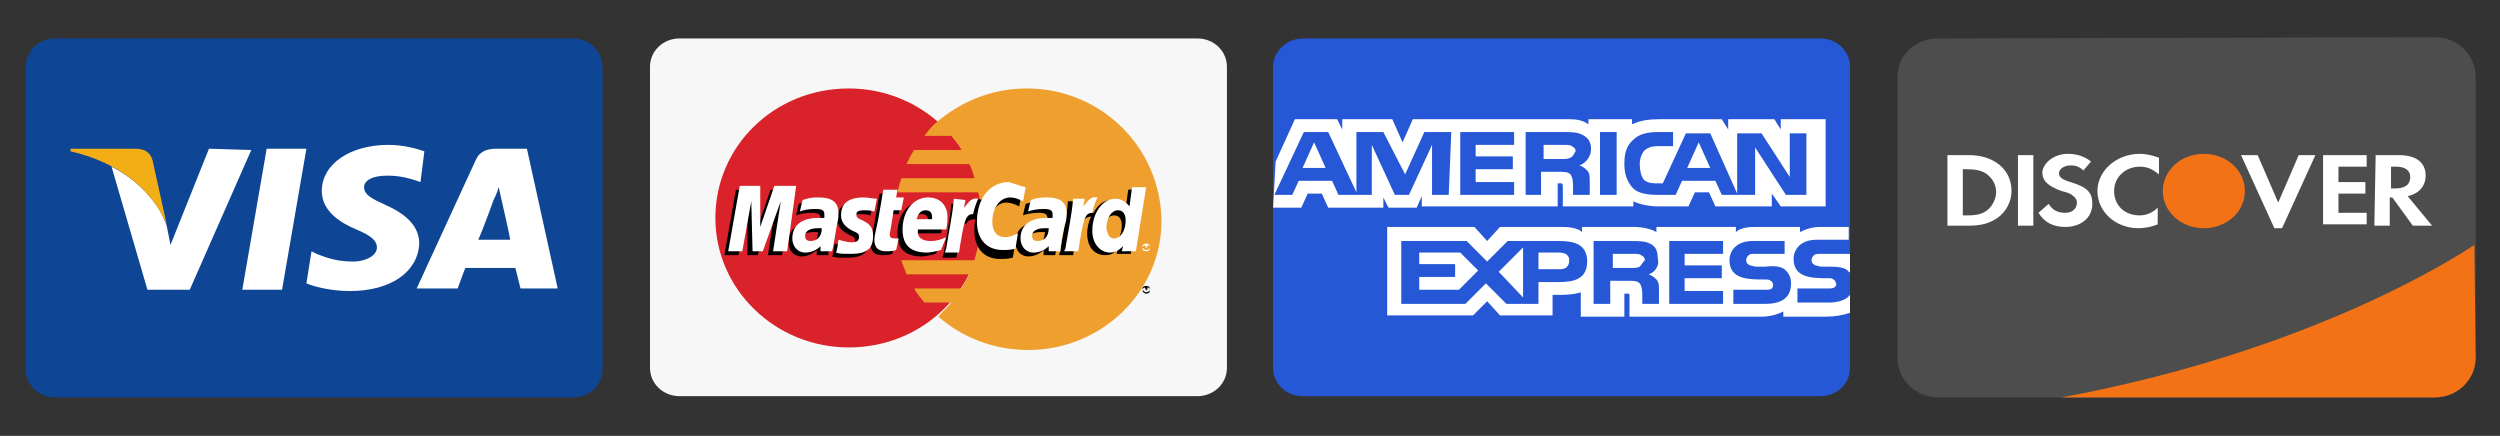
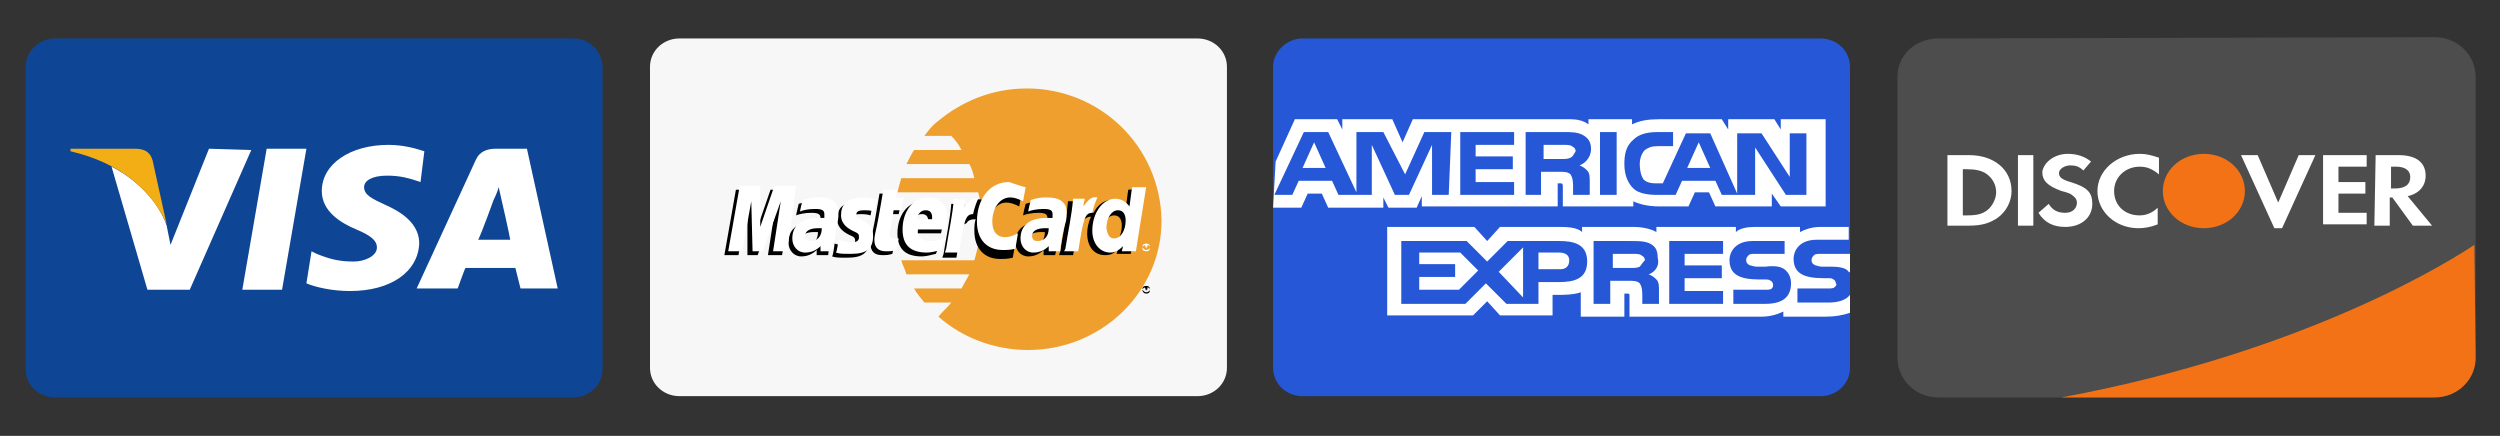
<svg xmlns="http://www.w3.org/2000/svg" version="1.1" id="Capa_1" x="0px" y="0px" viewBox="0 0 195 34" style="enable-background:new 0 0 195 34;" xml:space="preserve">
  <rect x="0" y="0" width="195" height="34" fill="#333333" stroke="none" />
  <style type="text/css"> .st0{fill:#0E4595;} .st1{fill:#FFFFFF;} .st2{fill:#F2AE14;} .st3{fill:#F7F7F7;} .st4{fill:#D9222A;} .st5{fill:#EE9F2D;} .st6{fill:#2557D6;} .st7{fill-rule:evenodd;clip-rule:evenodd;fill:#4D4D4D;} .st8{fill-rule:evenodd;clip-rule:evenodd;fill:#FFFFFF;} .st9{fill-rule:evenodd;clip-rule:evenodd;fill:#F47216;} </style>
  <g>
    <g>
      <path class="st0" d="M4.3,3h40.4C46,3,47,4,47,5.3v23.5c0,1.2-1,2.2-2.3,2.2H4.3C3,31,2,30,2,28.8V5.3C2,4,3,3,4.3,3z" />
      <path class="st1" d="M18.9,22.6l1.9-11h3.1l-1.9,11H18.9z M33.1,11.8c-0.6-0.2-1.6-0.5-2.8-0.5c-3,0-5.2,1.5-5.2,3.6 c0,1.6,1.5,2.5,2.7,3s1.6,0.9,1.6,1.4c0,0.7-1,1.1-1.8,1.1c-1.2,0-1.9-0.2-2.9-0.6l-0.4-0.2l-0.4,2.5c0.7,0.3,2,0.6,3.4,0.6 c3.2,0,5.3-1.5,5.4-3.7c0-1.2-0.8-2.2-2.6-3c-1.1-0.5-1.7-0.8-1.7-1.4c0-0.5,0.6-0.9,1.8-0.9c1,0,1.7,0.2,2.3,0.4l0.3,0.1 L33.1,11.8z M41.1,11.6h-2.4c-0.7,0-1.3,0.2-1.6,0.9l-4.6,10h3.2c0,0,0.5-1.4,0.6-1.6c0.4,0,3.5,0,3.9,0c0.1,0.4,0.4,1.6,0.4,1.6 h2.9L41.1,11.6L41.1,11.6z M37.3,18.7c0.3-0.6,1.2-3.1,1.2-3.1s0.3-0.6,0.4-1l0.2,0.9c0,0,0.6,2.6,0.7,3.2H37.3z M16.3,11.6 l-3,7.5L13,17.6c-0.6-1.8-2.3-3.6-4.3-4.6l2.8,9.6h3.3l4.8-10.9L16.3,11.6" />
      <path class="st2" d="M10.5,11.6h-5v0.2c3.9,0.9,6.4,3.1,7.5,5.7l-1.1-5C11.7,11.8,11.2,11.6,10.5,11.6" />
    </g>
    <g>
      <path class="st3" d="M53,3h40.4c1.3,0,2.3,1,2.3,2.2v23.5c0,1.2-1,2.2-2.3,2.2H53c-1.3,0-2.3-1-2.3-2.2V5.2C50.7,4,51.7,3,53,3z" />
-       <path class="st4" d="M76.6,17c0,5.6-4.6,10.1-10.4,10.1c-5.7,0-10.4-4.5-10.4-10.1S60.4,6.9,66.2,6.9C71.9,6.9,76.6,11.4,76.6,17" />
      <path class="st5" d="M80.1,6.9c-2.7,0-5.1,1-7,2.6c-0.4,0.3-0.7,0.7-1,1.1h2.1c0.3,0.3,0.6,0.7,0.8,1.1h-3.7 c-0.2,0.3-0.4,0.7-0.6,1.1h4.9c0.2,0.3,0.3,0.7,0.4,1.1h-5.7c-0.1,0.3-0.2,0.7-0.3,1.1h6.3c0.2,0.7,0.2,1.4,0.2,2.1 c0,1.1-0.2,2.2-0.5,3.2h-5.7c0.1,0.4,0.3,0.7,0.4,1.1h4.9c-0.2,0.4-0.4,0.7-0.6,1.1h-3.7c0.2,0.4,0.5,0.7,0.8,1.1h2.1 c-0.3,0.4-0.7,0.7-1,1.1c1.8,1.6,4.3,2.6,7,2.6c5.7,0,10.4-4.5,10.4-10.1C90.5,11.4,85.8,6.9,80.1,6.9" />
      <path d="M89.1,22.6c0-0.2,0.1-0.3,0.3-0.3c0.2,0,0.3,0.1,0.3,0.3c0,0.2-0.1,0.3-0.3,0.3S89.1,22.7,89.1,22.6z M89.4,22.8 c0.1,0,0.3-0.1,0.3-0.2s-0.1-0.2-0.3-0.2l0,0c-0.1,0-0.3,0.1-0.3,0.2l0,0C89.2,22.7,89.3,22.8,89.4,22.8L89.4,22.8z M89.4,22.7 L89.4,22.7l-0.1-0.3h0.1h0.1c0,0,0,0,0,0.1C89.5,22.5,89.5,22.6,89.4,22.7L89.4,22.7L89.4,22.7l0.1-0.1h-0.1V22.7L89.4,22.7z M89.4,22.5L89.4,22.5C89.4,22.5,89.5,22.5,89.4,22.5C89.5,22.5,89.5,22.5,89.4,22.5C89.5,22.5,89.5,22.5,89.4,22.5 C89.5,22.5,89.4,22.5,89.4,22.5L89.4,22.5L89.4,22.5z M63.8,18.1c-0.1,0-0.2,0-0.3,0c-0.6,0-1,0.2-1,0.6c0,0.3,0.2,0.4,0.4,0.4 C63.5,19.1,63.8,18.7,63.8,18.1z M64.6,19.9h-0.9v-0.4C63.4,19.8,63,20,62.5,20c-0.6,0-1-0.5-1-1.1c0-1,0.7-1.6,2-1.6 c0.1,0,0.3,0,0.5,0c0-0.1,0-0.2,0-0.3c0-0.3-0.2-0.4-0.7-0.4s-1,0.1-1.2,0.2c0-0.1,0.2-0.9,0.2-0.9c0.6-0.2,0.9-0.2,1.3-0.2 c1,0,1.5,0.4,1.5,1.2c0,0.2,0,0.5-0.1,0.8C64.9,18.3,64.6,19.6,64.6,19.9L64.6,19.9z M61,19.9h-1.1l0.6-3.9l-1.4,3.9h-0.8V16 l-0.7,3.9h-1.1l0.9-5.1H59l0.1,2.9l1-2.9h1.8L61,19.9z M81.5,18.1c-0.1,0-0.2,0-0.3,0c-0.6,0-1,0.2-1,0.6c0,0.3,0.2,0.4,0.4,0.4 C81.2,19.1,81.5,18.7,81.5,18.1z M82.3,19.9h-0.9v-0.4c-0.3,0.3-0.7,0.5-1.2,0.5c-0.6,0-1-0.5-1-1.1c0-1,0.7-1.6,2-1.6 c0.1,0,0.3,0,0.5,0c0-0.1,0-0.2,0-0.3c0-0.3-0.2-0.4-0.7-0.4s-1,0.1-1.2,0.2c0-0.1,0.2-0.9,0.2-0.9c0.6-0.2,0.9-0.2,1.3-0.2 c1,0,1.5,0.4,1.5,1.2c0,0.2,0,0.5-0.1,0.8C82.6,18.3,82.4,19.6,82.3,19.9L82.3,19.9z M69.6,19.8c-0.3,0.1-0.5,0.1-0.8,0.1 c-0.6,0-0.9-0.3-0.9-0.9c0-0.2,0.1-0.7,0.2-1.1s0.5-2.8,0.5-2.8h1.1l-0.1,0.6h0.7l-0.2,1h-0.7c-0.1,0.8-0.3,1.8-0.3,1.9 c0,0.2,0.1,0.3,0.4,0.3c0.1,0,0.2,0,0.3,0L69.6,19.8z M73,19.8c-0.4,0.1-0.8,0.2-1.1,0.2c-1.3,0-1.9-0.6-1.9-1.8 c0-1.4,0.8-2.5,2-2.5c0.9,0,1.5,0.6,1.5,1.5c0,0.3,0,0.6-0.1,1h-2.2c-0.1,0.6,0.3,0.9,1,0.9c0.4,0,0.8-0.1,1.2-0.3L73,19.8z M72.4,17.4c0-0.1,0.1-0.7-0.5-0.7c-0.4,0-0.6,0.3-0.7,0.7H72.4z M65.3,17.1c0,0.5,0.3,0.9,0.9,1.2c0.5,0.2,0.5,0.3,0.5,0.5 c0,0.3-0.2,0.4-0.6,0.4c-0.3,0-0.6-0.1-1-0.2c0,0-0.1,0.9-0.2,1c0.3,0.1,0.5,0.1,1.2,0.1c1.2,0,1.7-0.4,1.7-1.4 c0-0.6-0.2-0.9-0.8-1.2c-0.5-0.2-0.5-0.3-0.5-0.5s0.2-0.3,0.6-0.3c0.2,0,0.5,0,0.8,0.1l0.2-1c-0.3,0-0.7-0.1-1-0.1 C65.7,15.7,65.3,16.3,65.3,17.1 M78.5,15.8c0.3,0,0.6,0.1,1,0.3l0.2-1.1c-0.2-0.1-0.7-0.4-1.2-0.4c-0.8,0-1.4,0.4-1.8,1 c-0.7-0.2-0.9,0.2-1.2,0.6l-0.3,0.1c0-0.1,0-0.3,0-0.4h-1c-0.1,1.3-0.4,2.6-0.6,3.9l-0.1,0.3h1.1c0.2-1.2,0.3-1.9,0.4-2.5l0.4-0.2 c0.1-0.2,0.3-0.3,0.7-0.3C76,17.4,76,17.7,76,18c0,1.4,0.8,2.2,2,2.2c0.3,0,0.6,0,1-0.1l0.2-1.2c-0.4,0.2-0.7,0.3-1,0.3 c-0.7,0-1-0.5-1-1.2C77.1,16.6,77.7,15.8,78.5,15.8" />
      <path class="st1" d="M61.4,19.6h-1.1l0.6-3.9l-1.4,3.9h-0.8l-0.1-3.9l-0.7,3.9h-1.1l0.9-5.1h1.6v3.2l1.1-3.2h1.7L61.4,19.6z" />
      <path d="M88,14.8l-0.2,1.5c-0.3-0.4-0.6-0.7-1.1-0.7c-0.6,0-1.1,0.4-1.4,1c-0.5-0.1-1-0.3-1-0.3l0,0c0-0.3,0.1-0.6,0-0.6h-1 c-0.1,1.3-0.4,2.6-0.6,3.9l-0.1,0.3h1.1c0.2-1,0.3-1.8,0.4-2.4c0.4-0.3,0.6-0.6,1-0.6c-0.2,0.4-0.3,0.9-0.3,1.3 c0,1,0.5,1.7,1.4,1.7c0.4,0,0.7-0.1,1-0.5l-0.1,0.4h1.1l0.9-5.1L88,14.8z M86.6,19c-0.4,0-0.6-0.3-0.6-0.8c0-0.8,0.4-1.4,0.9-1.4 c0.4,0,0.6,0.3,0.6,0.8C87.5,18.4,87.1,19,86.6,19L86.6,19z" />
      <path class="st1" d="M64.1,17.8c-0.1,0-0.2,0-0.3,0c-0.6,0-1,0.2-1,0.6c0,0.3,0.2,0.4,0.4,0.4C63.8,18.8,64.1,18.4,64.1,17.8z M64.9,19.6H64v-0.4c-0.3,0.3-0.7,0.5-1.2,0.5c-0.6,0-1-0.5-1-1.1c0-1,0.7-1.6,2-1.6c0.1,0,0.3,0,0.5,0c0-0.1,0-0.2,0-0.3 c0-0.3-0.2-0.4-0.7-0.4c-0.6,0-1,0.1-1.2,0.2c0-0.1,0.2-0.9,0.2-0.9c0.6-0.2,0.9-0.2,1.3-0.2c1,0,1.5,0.4,1.5,1.2 c0,0.2,0,0.5-0.1,0.8C65.2,18,65,19.3,64.9,19.6L64.9,19.6z M80,14.6l-0.2,1.1c-0.4-0.2-0.7-0.3-1-0.3c-0.8,0-1.4,0.8-1.4,1.9 c0,0.8,0.4,1.2,1,1.2c0.3,0,0.6-0.1,1-0.3l-0.2,1.2c-0.4,0.1-0.7,0.1-1,0.1c-1.2,0-2-0.8-2-2.2c0-1.8,1-3.1,2.5-3.1 C79.3,14.4,79.9,14.6,80,14.6 M81.8,17.8c-0.1,0-0.2,0-0.3,0c-0.6,0-1,0.2-1,0.6c0,0.3,0.2,0.4,0.4,0.4 C81.5,18.8,81.8,18.4,81.8,17.8z M82.7,19.6h-0.9v-0.4c-0.3,0.3-0.7,0.5-1.2,0.5c-0.6,0-1-0.5-1-1.1c0-1,0.7-1.6,2-1.6 c0.1,0,0.3,0,0.5,0c0-0.1,0-0.2,0-0.3c0-0.3-0.2-0.4-0.7-0.4s-1,0.1-1.2,0.2c0-0.1,0.2-0.9,0.2-0.9c0.6-0.2,0.9-0.2,1.3-0.2 c1,0,1.5,0.4,1.5,1.2c0,0.2,0,0.5-0.1,0.8C82.9,18,82.7,19.3,82.7,19.6L82.7,19.6z M69.9,19.5c-0.3,0.1-0.5,0.1-0.8,0.1 c-0.6,0-0.9-0.3-0.9-0.9c0-0.2,0.1-0.7,0.2-1.1s0.5-2.8,0.5-2.8H70l-0.1,0.6h0.6l-0.2,1h-0.6c-0.1,0.8-0.3,1.8-0.3,1.9 c0,0.2,0.1,0.3,0.4,0.3c0.1,0,0.2,0,0.3,0L69.9,19.5z M73.4,19.5c-0.4,0.1-0.8,0.2-1.1,0.2c-1.3,0-1.9-0.6-1.9-1.8 c0-1.4,0.8-2.5,2-2.5c0.9,0,1.5,0.6,1.5,1.5c0,0.3,0,0.6-0.1,1h-2.2c-0.1,0.6,0.3,0.9,1,0.9c0.4,0,0.8-0.1,1.2-0.3L73.4,19.5z M72.7,17.1c0-0.1,0.1-0.7-0.5-0.7c-0.4,0-0.6,0.3-0.7,0.7H72.7z M65.6,16.8c0,0.5,0.3,0.9,0.9,1.2c0.5,0.2,0.5,0.3,0.5,0.5 c0,0.3-0.2,0.4-0.6,0.4c-0.3,0-0.6-0.1-1-0.2c0,0-0.1,0.9-0.2,1c0.3,0.1,0.5,0.1,1.2,0.1c1.2,0,1.7-0.4,1.7-1.4 c0-0.6-0.2-0.9-0.8-1.2c-0.5-0.2-0.5-0.3-0.5-0.5s0.2-0.3,0.6-0.3c0.2,0,0.5,0,0.8,0.1l0.2-1c-0.3,0-0.7-0.1-1-0.1 C66,15.4,65.6,16,65.6,16.8 M88.6,19.6h-1.1l0.1-0.4c-0.3,0.3-0.6,0.5-1,0.5c-0.8,0-1.4-0.7-1.4-1.7c0-1.4,0.8-2.5,1.8-2.5 c0.4,0,0.8,0.2,1.1,0.6l0.2-1.5h1.1L88.6,19.6z M86.9,18.6c0.5,0,0.9-0.6,0.9-1.4c0-0.5-0.2-0.8-0.6-0.8c-0.5,0-0.9,0.6-0.9,1.4 C86.4,18.4,86.6,18.6,86.9,18.6z M83.7,15.5c-0.1,1.3-0.4,2.6-0.6,3.9L83,19.6h1.1c0.4-2.5,0.5-3,1.1-3c0.1-0.5,0.3-1,0.4-1.2 c-0.5-0.1-0.7,0.2-1.1,0.7c0-0.2,0.1-0.4,0.1-0.6H83.7z M74.4,15.5c-0.1,1.3-0.4,2.6-0.6,3.9l-0.1,0.3h1.1c0.4-2.5,0.5-3,1.1-3 c0.1-0.5,0.3-1,0.4-1.2c-0.5-0.1-0.7,0.2-1.1,0.7c0-0.2,0.1-0.4,0.1-0.6L74.4,15.5L74.4,15.5z M89.1,19.3c0-0.2,0.1-0.3,0.3-0.3 c0.2,0,0.3,0.1,0.3,0.3l0,0c0,0.2-0.1,0.3-0.3,0.3C89.2,19.6,89.1,19.5,89.1,19.3L89.1,19.3z M89.4,19.5c0.1,0,0.3-0.1,0.3-0.2 l0,0c0-0.1-0.1-0.2-0.3-0.2l0,0c-0.1,0-0.3,0.1-0.3,0.2C89.2,19.4,89.3,19.5,89.4,19.5L89.4,19.5z M89.4,19.4L89.4,19.4l-0.1-0.3 h0.1h0.1c0,0,0,0,0,0.1C89.5,19.2,89.5,19.3,89.4,19.4L89.4,19.4L89.4,19.4l0.1-0.1h-0.1V19.4L89.4,19.4z M89.4,19.3L89.4,19.3 C89.4,19.3,89.5,19.3,89.4,19.3C89.5,19.2,89.5,19.2,89.4,19.3C89.5,19.2,89.5,19.2,89.4,19.3C89.5,19.2,89.4,19.2,89.4,19.3 L89.4,19.3L89.4,19.3L89.4,19.3z" />
    </g>
    <g>
      <path class="st6" d="M101.6,3H142c1.3,0,2.3,1,2.3,2.2v23.5c0,1.2-1,2.2-2.3,2.2h-40.4c-1.3,0-2.3-1-2.3-2.2V5.2 C99.3,4,100.4,3,101.6,3z" />
      <path class="st1" d="M99.3,16.2h2.2l0.5-1.1h1.1l0.5,1.1h4.3v-0.8l0.4,0.8h2.2l0.4-0.9v0.8h10.6v-1.8h0.2c0.1,0,0.2,0,0.2,0.2v1.6 h5.5v-0.4c0.4,0.2,1.1,0.4,2,0.4h2.3l0.5-1.1h1.1l0.5,1.1h4.4v-1l0.7,1h3.5V9.3h-3.5v0.8l-0.5-0.8h-3.6v0.8l-0.5-0.8h-4.9 c-0.8,0-1.5,0.1-2.1,0.4V9.3h-3.4v0.4c-0.4-0.3-0.9-0.4-1.4-0.4h-12.3l-0.8,1.8l-0.8-1.8h-3.9v0.8l-0.4-0.8H101l-1.5,3.3 L99.3,16.2L99.3,16.2L99.3,16.2z M113,15.2h-1.3v-3.9l-1.8,3.9h-1.1l-1.8-3.9v3.9h-2.6l-0.5-1.1h-2.6l-0.5,1.1h-1.4l2.3-4.9h1.9 l2.2,4.7v-4.7h2.1l1.7,3.3l1.5-3.3h2.1L113,15.2z M103.4,13.1l-0.9-2l-0.9,2H103.4z M118.1,15.2h-4.2v-4.9h4.2v1h-3v0.9h2.9v1 h-2.9v1h3V15.2z M124.1,11.6c0,0.8-0.6,1.2-0.9,1.3c0.3,0.1,0.5,0.3,0.6,0.4c0.2,0.2,0.2,0.5,0.2,0.9v1h-1.3v-0.6 c0-0.3,0-0.7-0.2-1c-0.2-0.2-0.5-0.2-0.9-0.2h-1.4v1.8H119v-4.9h2.9c0.6,0,1.1,0,1.5,0.2C123.8,10.7,124.1,11,124.1,11.6 L124.1,11.6z M122.5,12.3c-0.2,0.1-0.4,0.1-0.6,0.1h-1.5v-1.1h1.6c0.2,0,0.5,0,0.6,0.1c0.2,0.1,0.3,0.2,0.3,0.4 C122.7,12.1,122.7,12.2,122.5,12.3z M126.1,15.2h-1.3v-4.9h1.3V15.2z M141.1,15.2h-1.8l-2.4-3.7v3.7h-2.6l-0.5-1.1h-2.6l-0.5,1.1 h-1.5c-0.6,0-1.4-0.1-1.8-0.5s-0.7-1-0.7-1.9c0-0.7,0.1-1.4,0.7-1.9c0.4-0.4,1-0.6,1.9-0.6h1.2v1.1h-1.2c-0.5,0-0.7,0.1-1,0.3 c-0.2,0.2-0.4,0.6-0.4,1.1s0.1,0.9,0.3,1.2c0.2,0.2,0.5,0.3,0.9,0.3h0.6l1.8-3.9h1.9l2.1,4.7v-4.7h1.9l2.2,3.4v-3.4h1.3v4.8H141.1 z M133.4,13.1l-0.9-2l-0.9,2H133.4z M144.3,23c-0.3,0.4-0.9,0.6-1.7,0.6h-2.4v-1.1h2.4c0.2,0,0.4,0,0.5-0.1s0.2-0.2,0.1-0.3 c0-0.1-0.1-0.3-0.2-0.3c-0.1-0.1-0.2-0.1-0.4-0.1c-1.2,0-2.7,0-2.7-1.5c0-0.7,0.5-1.5,1.8-1.5h2.5v-1H142c-0.7,0-1.2,0.2-1.6,0.4 v-0.4h-3.5c-0.6,0-1.2,0.1-1.5,0.4v-0.4h-6.2v0.4c-0.5-0.3-1.3-0.4-1.7-0.4h-4.1v0.4c-0.4-0.4-1.3-0.4-1.8-0.4H117l-1,1.1l-1-1.1 h-6.8v6.9h6.7l1.1-1.1l1,1.1h4.1V23h0.4c0.5,0,1.2,0,1.8-0.2v1.9h3.4v-1.8h0.2c0.2,0,0.2,0,0.2,0.2v1.6h10.3 c0.7,0,1.3-0.2,1.7-0.4v0.4h3.3c0.7,0,1.3-0.1,1.9-0.3L144.3,23L144.3,23z M123.8,20.4c0,1.4-1.1,1.6-2.2,1.6H120v1.7h-2.5 l-1.6-1.6l-1.6,1.6h-5v-4.9h5.1l1.6,1.6l1.6-1.6h4C122.7,18.8,123.8,19,123.8,20.4z M113.8,22.6h-3.1v-1h2.8v-1h-2.8v-0.9h3.2 l1.4,1.4L113.8,22.6z M118.8,23.2l-1.9-2l1.9-1.9V23.2z M121.7,21H120v-1.3h1.6c0.5,0,0.8,0.2,0.8,0.6 C122.4,20.8,122.1,21,121.7,21z M130.2,18.8h4.2v1h-3v0.9h2.9v1h-2.9v1h3v1h-4.2V18.8z M128.6,21.4c0.3,0.1,0.5,0.3,0.6,0.4 c0.2,0.2,0.2,0.5,0.2,0.9v1h-1.3v-0.6c0-0.3,0-0.7-0.2-1c-0.2-0.2-0.5-0.2-0.9-0.2h-1.4v1.8h-1.3v-4.9h2.9c0.6,0,1.1,0,1.5,0.2 c0.4,0.2,0.6,0.5,0.6,1.1C129.5,20.9,128.9,21.3,128.6,21.4L128.6,21.4z M127.9,20.8c-0.2,0.1-0.4,0.1-0.6,0.1h-1.5v-1.1h1.6 c0.2,0,0.5,0,0.6,0.1c0.2,0.1,0.3,0.2,0.3,0.4C128.1,20.5,128,20.7,127.9,20.8L127.9,20.8z M139.3,21.1c0.2,0.2,0.4,0.5,0.4,1 c0,1.1-0.7,1.6-2,1.6h-2.5v-1.1h2.5c0.2,0,0.4,0,0.5-0.1s0.1-0.2,0.1-0.3c0-0.1-0.1-0.3-0.2-0.3c-0.1-0.1-0.2-0.1-0.5-0.1 c-1.2,0-2.7,0-2.7-1.5c0-0.7,0.5-1.5,1.8-1.5h2.5v1h-2.3c-0.2,0-0.4,0-0.5,0.1s-0.2,0.2-0.2,0.4c0,0.2,0.1,0.3,0.3,0.4 c0.1,0,0.3,0.1,0.5,0.1h0.7C138.5,20.7,139,20.8,139.3,21.1L139.3,21.1z M144.3,19.8H142c-0.2,0-0.4,0-0.5,0.1s-0.2,0.2-0.2,0.4 c0,0.2,0.1,0.3,0.3,0.4c0.1,0,0.3,0.1,0.5,0.1h0.7c0.7,0,1.2,0.1,1.4,0.4c0.1,0,0.1,0.1,0.1,0.1V19.8L144.3,19.8z" />
    </g>
    <g>
      <path class="st7" d="M151.2,3c-1.8,0-3.2,1.3-3.2,3v21.9c0,1.7,1.4,3.1,3.2,3.1h38.7c1.8,0,3.2-1.4,3.2-3.1V6 c0-1.7-1.4-3.1-3.2-3.1L151.2,3L151.2,3z" />
      <path class="st8" d="M166.9,12c0.5,0,0.9,0.1,1.5,0.3v1.3c-0.5-0.4-0.9-0.6-1.5-0.6c-1.1,0-2,0.8-2,1.9s0.8,1.9,2,1.9 c0.5,0,1-0.2,1.4-0.6v1.3c-0.5,0.2-1,0.3-1.5,0.3c-1.8,0-3.2-1.3-3.2-2.9C163.6,13.3,165.1,12,166.9,12L166.9,12z M161.3,12 c0.7,0,1.3,0.2,1.8,0.6l-0.6,0.7c-0.3-0.3-0.6-0.4-1-0.4c-0.5,0-0.9,0.3-0.9,0.6s0.2,0.5,0.9,0.7c1.3,0.4,1.7,0.8,1.7,1.7 c0,1.1-0.9,1.8-2.1,1.8c-0.9,0-1.6-0.3-2.1-1.1l0.8-0.7c0.3,0.5,0.7,0.7,1.3,0.7c0.5,0,0.9-0.3,0.9-0.8c0-0.2-0.1-0.4-0.4-0.6 c-0.1-0.1-0.4-0.2-0.8-0.3c-1.1-0.4-1.5-0.8-1.5-1.5C159.4,12.7,160.2,12,161.3,12z M174.8,12.1h1.3l1.6,3.7l1.6-3.7h1.3l-2.6,5.7 h-0.6L174.8,12.1z M151.9,12.1h1.7c1.9,0,3.3,1.1,3.3,2.8c0,0.8-0.4,1.6-1.1,2.1c-0.6,0.4-1.2,0.6-2.2,0.6h-1.7V12.1z M157.4,12.1 h1.2v5.5h-1.2V12.1z M181.2,12.1h3.4V13h-2.2v1.2h2.1v0.9h-2.1v1.5h2.2v0.9h-3.4V12.1L181.2,12.1z M185.3,12.1h1.8 c1.4,0,2.1,0.6,2.1,1.6c0,0.8-0.5,1.4-1.4,1.6l1.9,2.3h-1.5l-1.6-2.2h-0.2v2.2h-1.2L185.3,12.1L185.3,12.1z M186.5,13v1.7h0.3 c0.8,0,1.2-0.3,1.2-0.9c0-0.5-0.4-0.8-1.1-0.8H186.5z M153.1,13.1v3.7h0.3c0.8,0,1.2-0.1,1.6-0.4c0.4-0.3,0.7-0.9,0.7-1.4 s-0.2-1-0.7-1.4c-0.4-0.3-0.9-0.4-1.6-0.4h-0.3V13.1z" />
      <path class="st9" d="M171.9,12c1.8,0,3.2,1.3,3.2,2.9l0,0c0,1.6-1.4,2.9-3.2,2.9s-3.2-1.3-3.2-2.9l0,0 C168.7,13.3,170.1,12,171.9,12L171.9,12z M193,19.1c-1.5,1-12.8,8.3-32.2,11.9h29.1c1.8,0,3.2-1.4,3.2-3.1L193,19.1L193,19.1z" />
    </g>
  </g>
</svg>